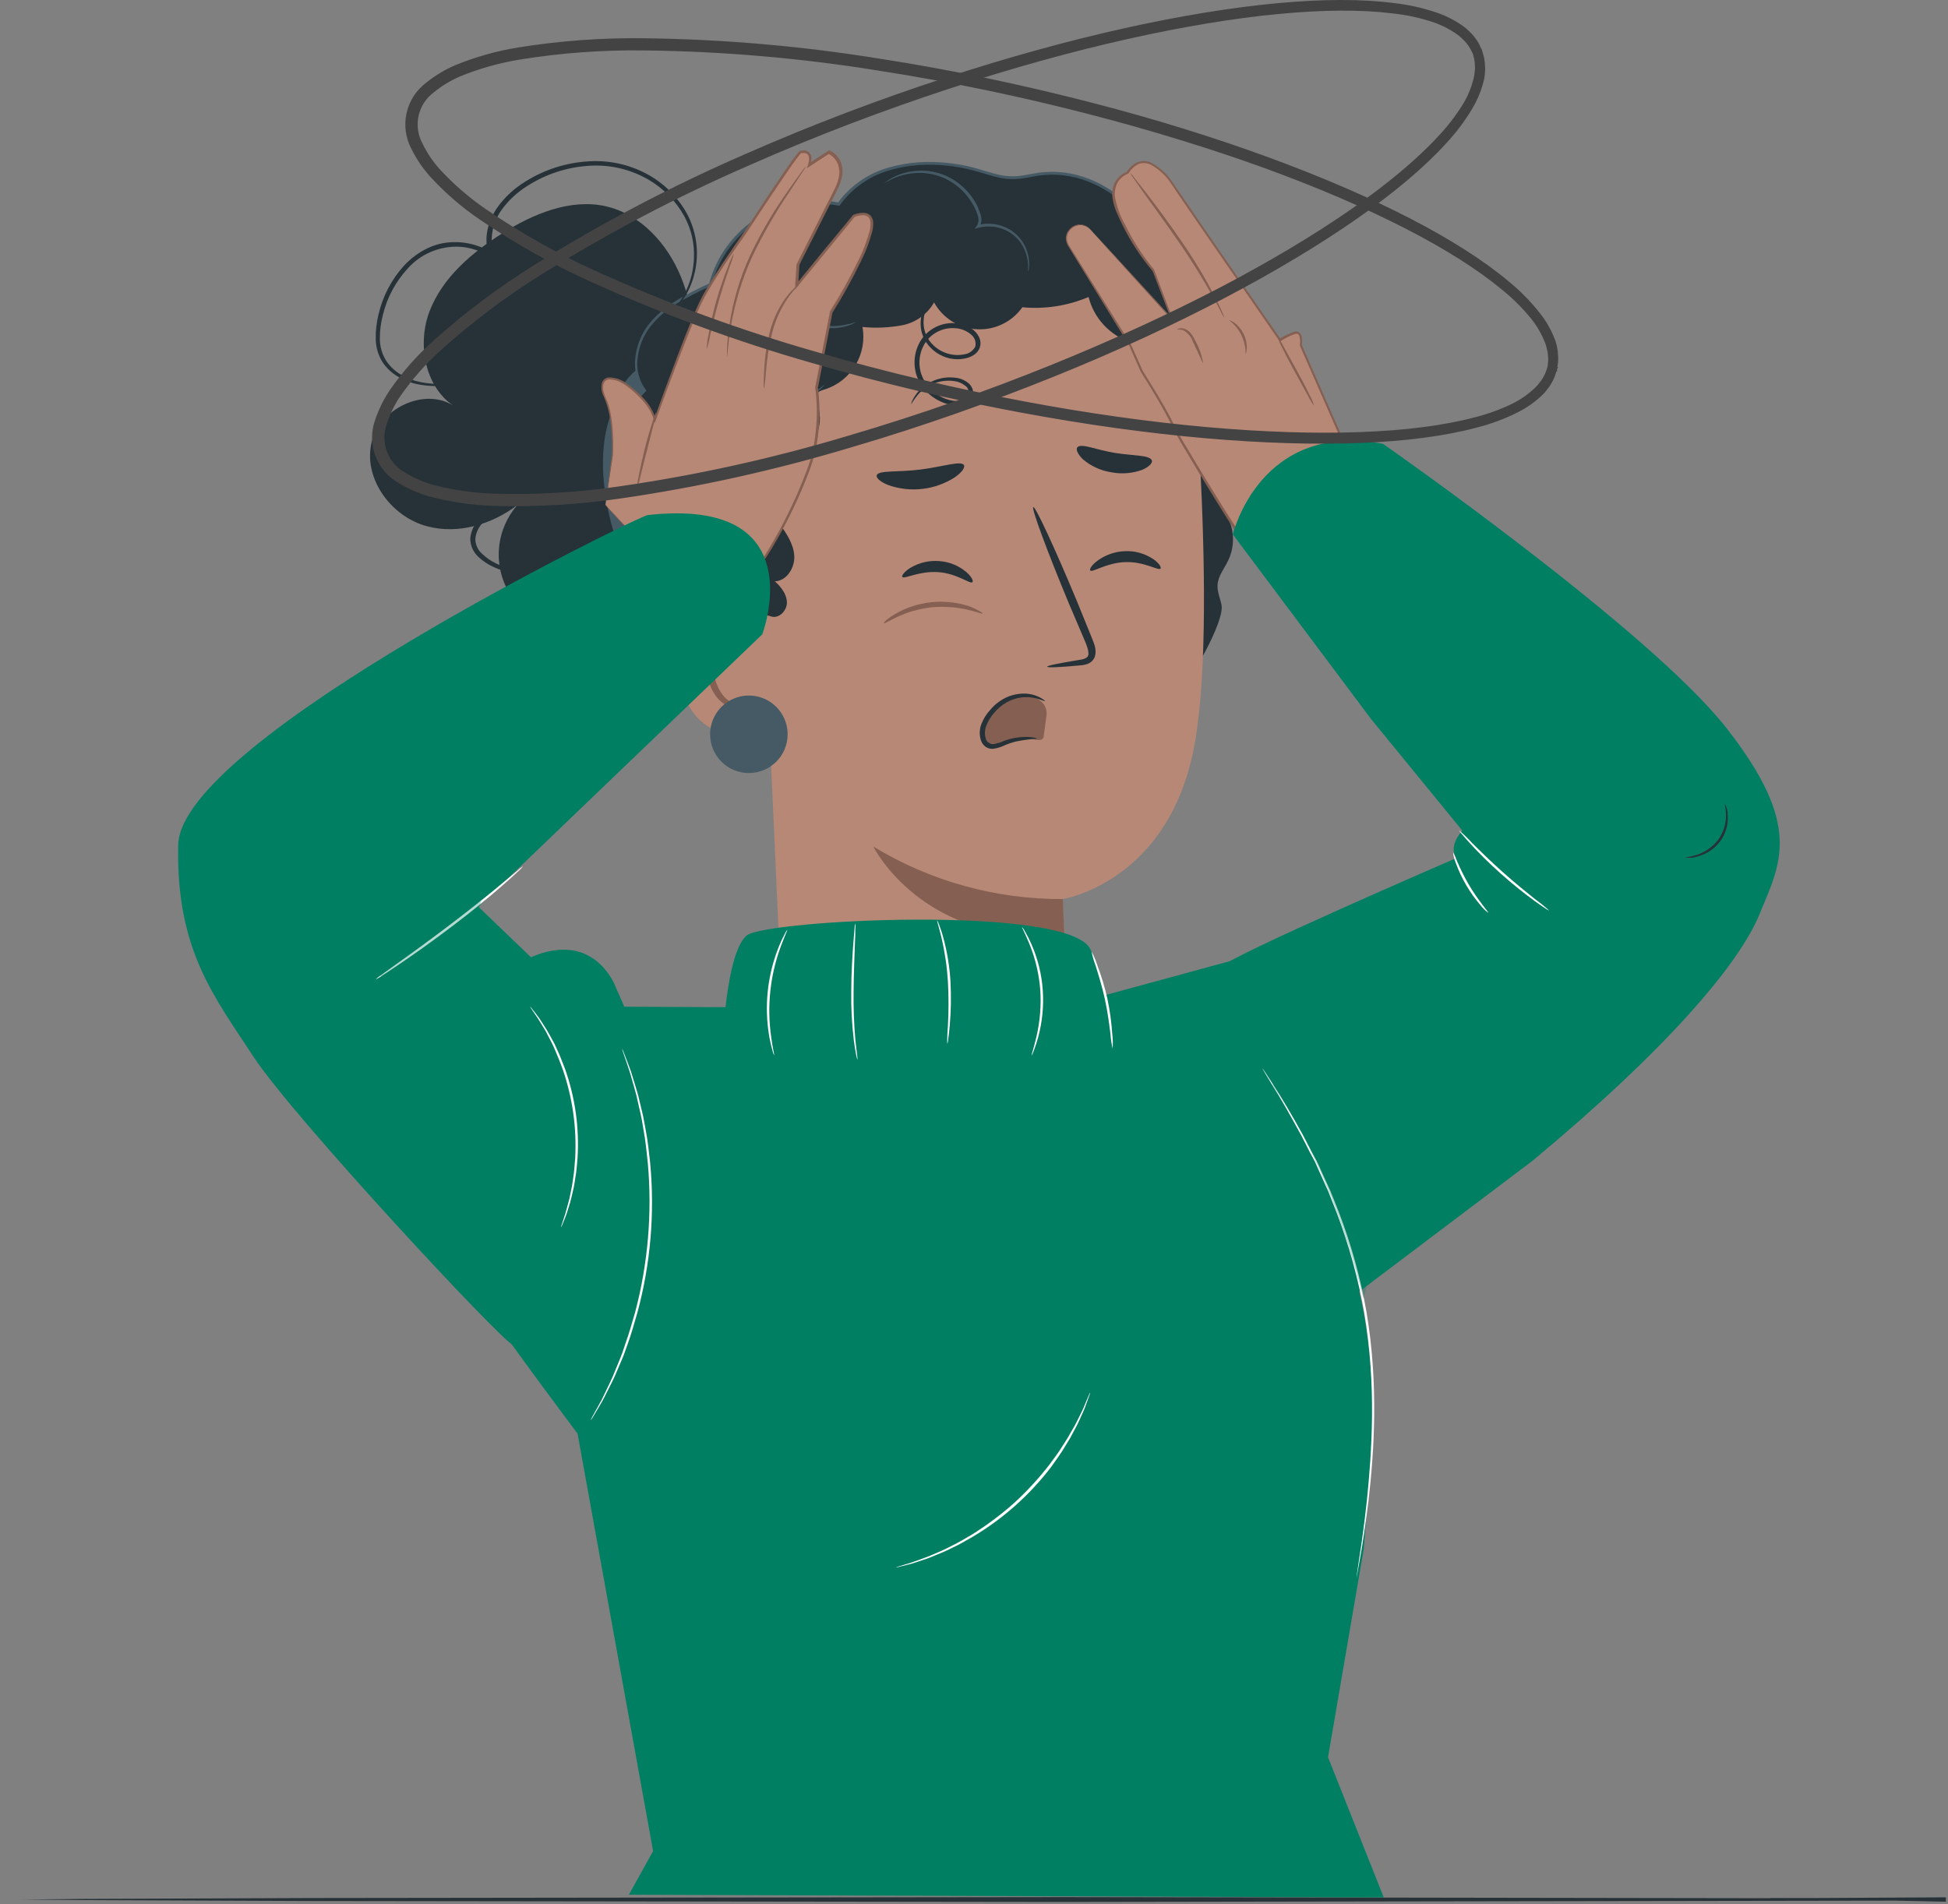
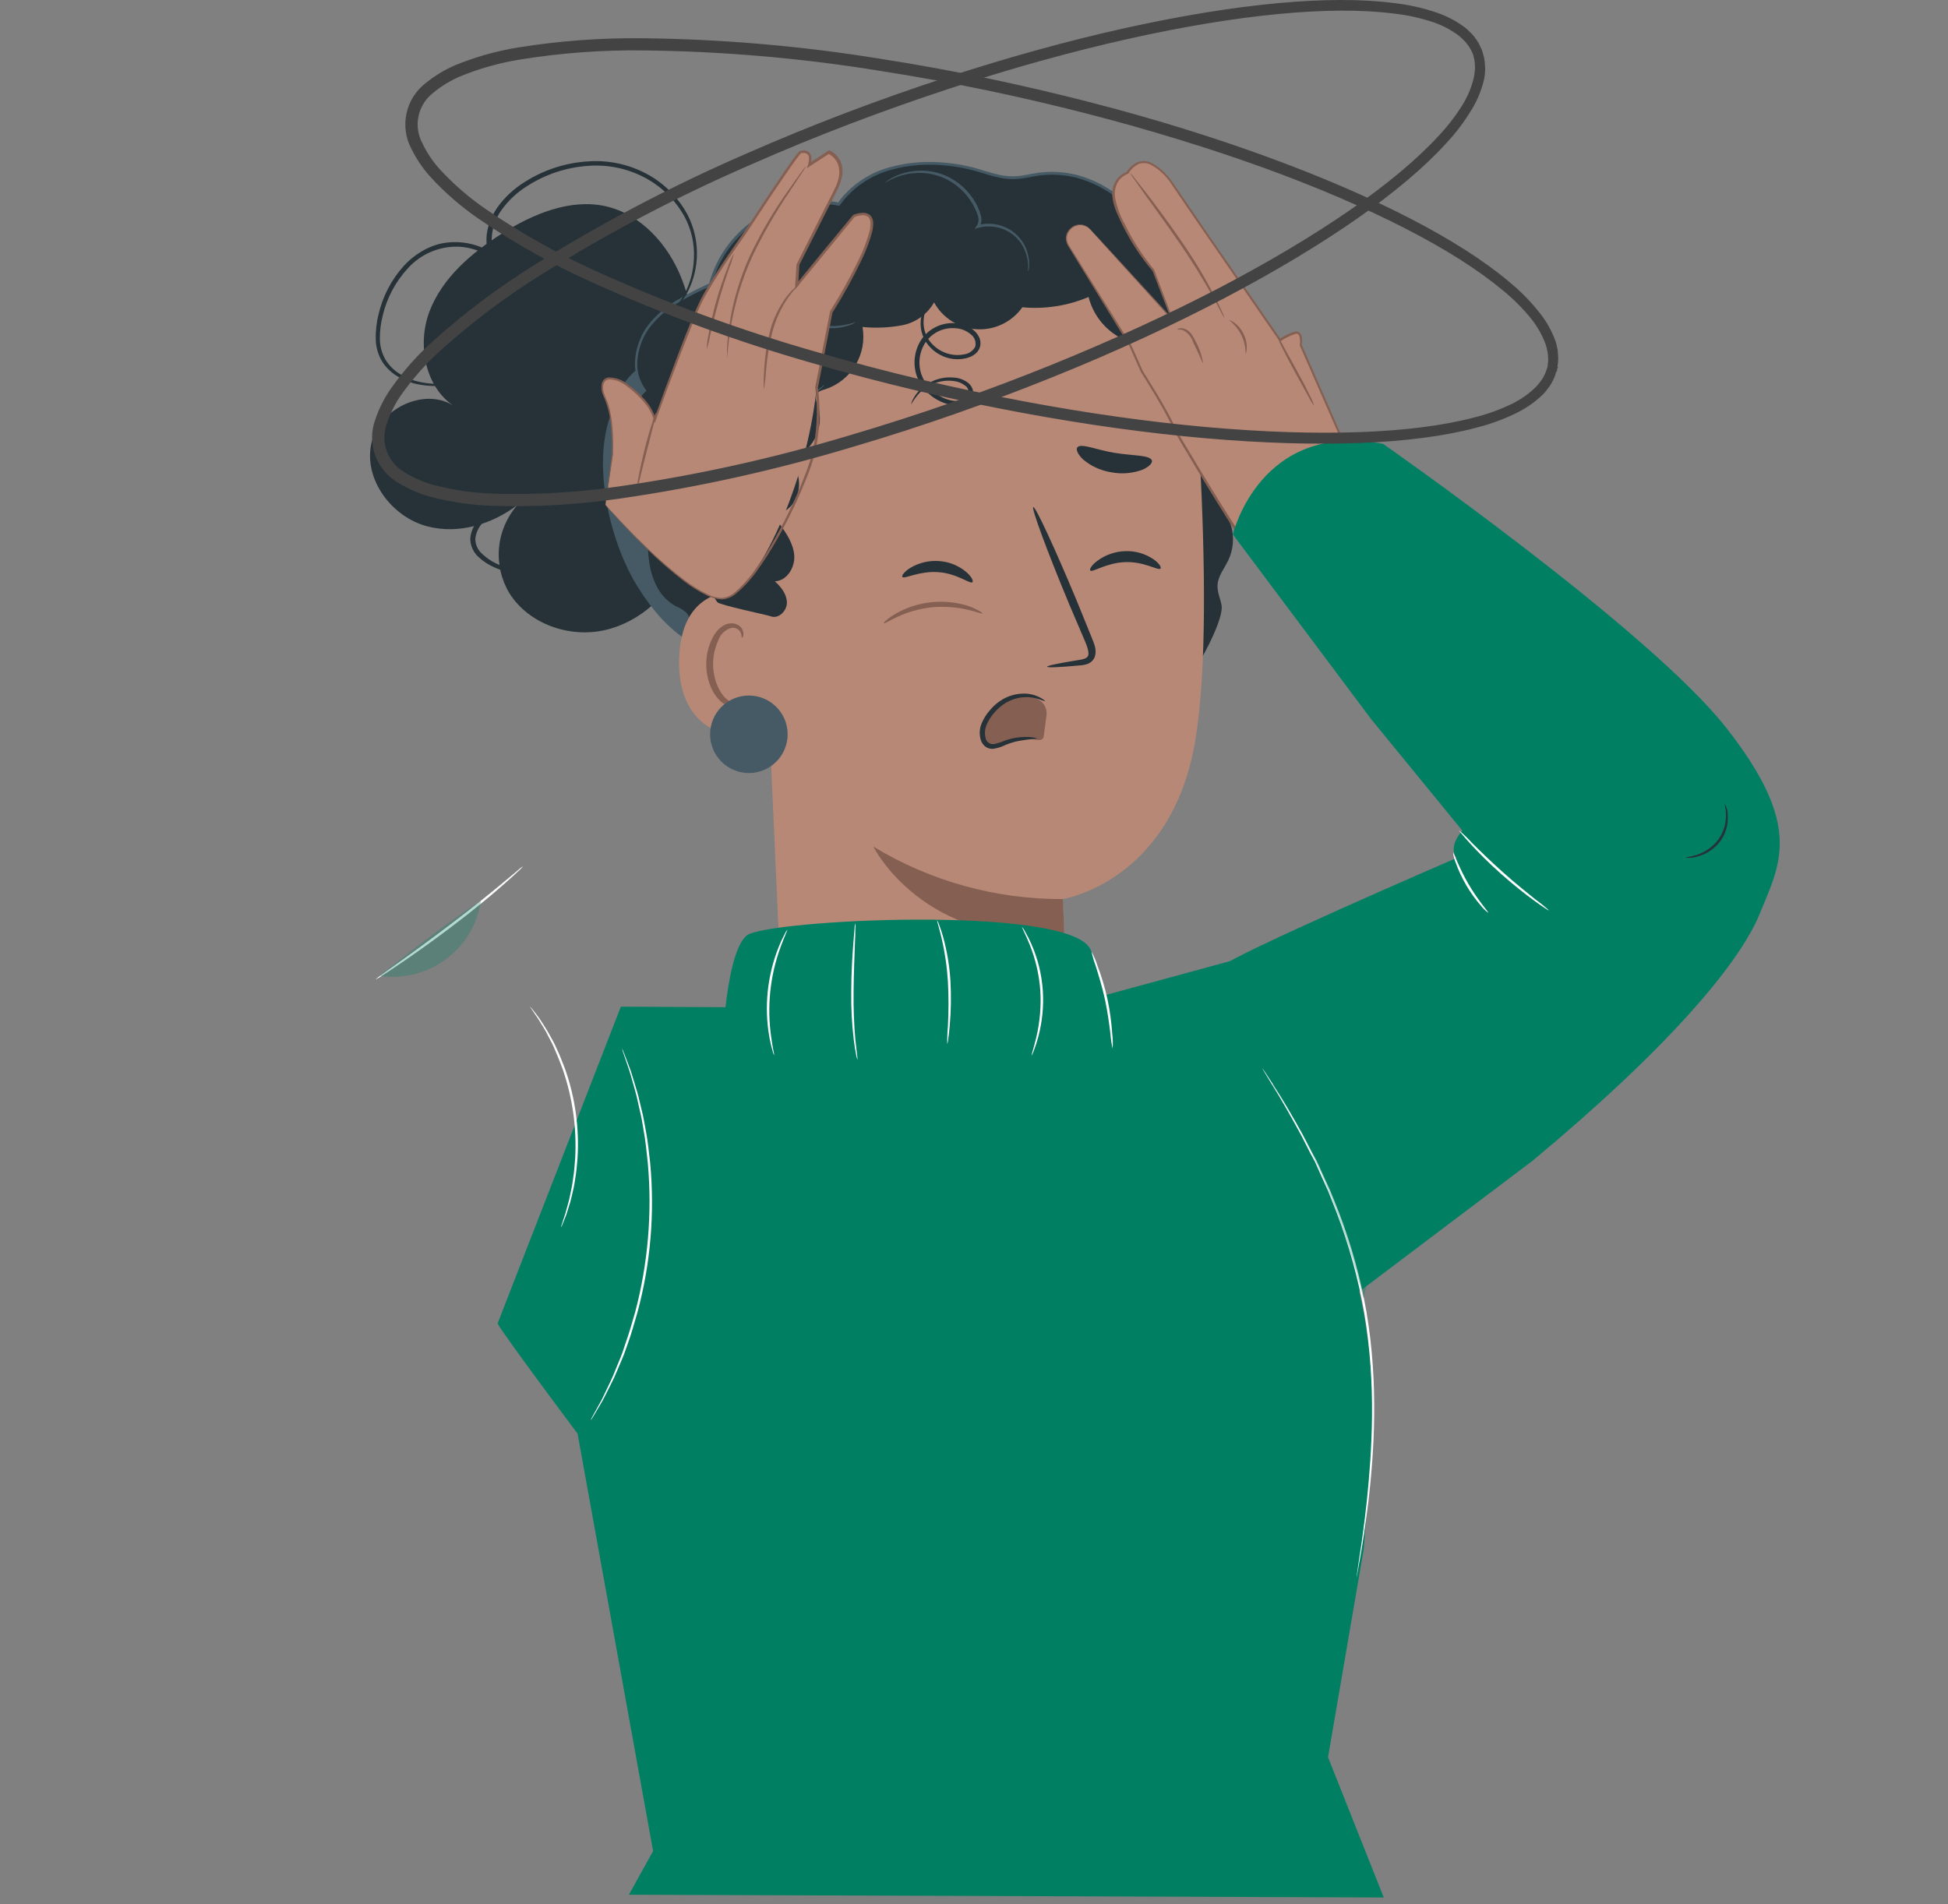
<svg xmlns="http://www.w3.org/2000/svg" width="402" height="393" viewBox="0 0 402 393" fill="none">
  <rect x="0" y="0" width="402" height="393" fill="#808080" stroke="none" />
-   <path d="M365.21 391.76H365.83H367.65H374.75L401.56 391.618V392.284L218.96 392.57L64.13 392.379L17.21 392.189L4.45 392.07H1.13H0H1.13H4.45L17.21 391.951L64.13 391.76L218.96 391.57L401.56 391.856V392.522L374.78 391.951H367.68H365.86L365.21 391.76Z" fill="#263238" />
  <path d="M140.57 57.27C137.8 50.38 132.24 44.2 124.99 42.57C117.74 40.94 109.99 44.14 103.64 48.17C97.29 52.2 91.33 57.29 88.64 64.25C86.08 70.98 87.64 79.64 93.48 83.68C87.4 79.89 78.09 84.47 76.61 91.63C75.08 99.03 80.85 106.7 88.15 108.63C94.53 110.33 101.45 108.27 106.75 104.26C104.598 106.726 103.279 109.808 102.983 113.068C102.686 116.327 103.427 119.597 105.1 122.41C109.1 128.8 117.48 131.72 124.81 130.06C132.14 128.4 138.2 122.71 141.26 115.85L143.91 79.15C143.78 71.75 143.34 64.16 140.57 57.27Z" fill="#263238" />
  <path d="M135.61 74.11C128.55 76.4 127.11 82.11 125.61 86.88C122.46 97.13 126 112.3 131.74 121.36C137.48 130.42 143.74 135.03 154.38 136.56C154.727 120.287 155.06 104.013 155.38 87.74L135.61 74.11Z" fill="#455A64" />
  <path d="M131.62 102.14C129.3 98.93 128.18 95.007 128.456 91.056C128.732 87.105 130.386 83.376 133.13 80.52C130.04 76.63 131.13 70.65 134.29 66.81C137.45 62.97 142.09 60.76 146.59 58.68C149.07 47.32 161.82 39.33 173.11 42.06C179 33.41 191.54 32.06 201.59 34.98C204.04 35.69 206.49 36.62 209.05 36.61C210.921 36.472 212.782 36.215 214.62 35.84C224.84 34.46 234.98 41.66 238.97 51.17C239.5 52.734 240.229 54.223 241.14 55.6C242.46 57.31 244.48 58.31 246.19 59.6C248.037 61.045 249.552 62.871 250.63 64.954C251.709 67.037 252.326 69.327 252.44 71.67C252.61 75.67 251.35 79.86 253.02 83.46C253.86 85.27 255.37 86.73 256.02 88.61C257.91 94.06 251.87 99.61 253.02 105.3C253.25 106.45 253.77 107.53 254.09 108.66C254.73 110.992 254.51 113.477 253.47 115.66C252.67 117.34 251.37 118.87 251.26 120.73C251.17 122.13 251.8 123.47 252.08 124.86C252.77 128.24 245.48 141.27 242.56 143.11L155.29 143.89C151.996 143.151 149.012 141.407 146.751 138.899C144.491 136.391 143.065 133.243 142.67 129.89C142.703 128.764 142.419 127.652 141.85 126.68C141.173 126.003 140.363 125.475 139.47 125.13C133.85 122.13 133.17 114.4 133.76 108.04C133.92 107.161 133.92 106.259 133.76 105.38C133.277 104.164 132.549 103.061 131.62 102.14Z" fill="#263238" />
  <path d="M156.63 102.26C156.37 86.82 166.06 69.07 181.4 61.52C191.07 56.76 198.62 56.73 203.7 56.13C210.843 55.448 218.024 56.954 224.29 60.45C229.1 61.58 246.72 77.72 247.64 95.24C248.64 114.69 249.13 138.49 246.64 152.97C241.7 182.1 219.3 185.57 219.3 185.57L221.38 233.99L178.38 269.27L161.62 213.27L156.63 102.26Z" fill="#B78876" />
  <path d="M219.33 185.57C205.546 185.643 192.012 181.894 180.23 174.74C180.23 174.74 190.42 195.41 219.64 193L219.33 185.57Z" fill="#856052" />
  <path d="M161.03 129.94C161.03 127.77 158.59 122.62 156.45 122.26C150.73 121.26 140.45 121.66 140.15 136.21C139.8 156.1 159.84 152.34 159.89 151.77C159.94 151.2 160.97 137.47 161.03 129.94Z" fill="#B78876" />
  <path d="M154.53 144.43C154.44 144.37 154.17 144.67 153.58 144.93C152.749 145.265 151.821 145.265 150.99 144.93C148.91 144.13 147.19 140.76 147.16 137.17C147.14 135.466 147.499 133.779 148.21 132.23C148.408 131.612 148.754 131.051 149.217 130.596C149.681 130.142 150.248 129.806 150.87 129.62C151.268 129.531 151.684 129.582 152.048 129.764C152.412 129.946 152.703 130.249 152.87 130.62C153.12 131.18 152.99 131.62 153.09 131.62C153.19 131.62 153.53 131.3 153.38 130.47C153.279 129.975 153.01 129.53 152.62 129.21C152.076 128.792 151.392 128.599 150.71 128.67C149.18 128.75 147.77 130.14 147.04 131.67C146.161 133.379 145.715 135.278 145.74 137.2C145.8 141.2 147.74 144.99 150.65 145.87C151.181 146.035 151.743 146.079 152.294 145.997C152.844 145.916 153.369 145.712 153.83 145.4C154.48 144.94 154.59 144.47 154.53 144.43Z" fill="#856052" />
  <path d="M251.91 92.29C251.27 85.06 248.4 78.21 244.91 71.85C242.5 67.45 239.72 63.15 235.91 59.85C232.632 57.22 229.016 55.041 225.16 53.37C215.16 48.65 204.08 44.64 193.32 47.06C187.55 48.36 182.32 51.43 177.32 54.51C173.366 56.733 169.676 59.397 166.32 62.45C163.529 65.298 161.122 68.498 159.16 71.97C154.35 80.14 150.95 89.29 150.3 98.75C149.65 108.21 142.48 116.59 148.03 124.29C148.46 124.88 158.35 126.93 159.03 127.2C160.64 127.84 162.41 126.1 162.39 124.37C162.37 122.64 161.19 121.15 159.91 119.99C162.37 119.9 164.06 117.16 163.91 114.71C163.76 112.26 162.3 110.08 160.84 108.1C160.627 107.858 160.479 107.565 160.41 107.25C160.31 106.41 161.26 105.89 161.99 105.46C165.53 103.37 165.93 97.54 162.7 94.98C163.852 94.646 164.926 94.086 165.859 93.331C166.791 92.576 167.563 91.642 168.13 90.585C168.696 89.528 169.045 88.368 169.157 87.173C169.269 85.979 169.141 84.774 168.78 83.63C168.586 83.298 168.461 82.93 168.411 82.549C168.362 82.168 168.388 81.781 168.49 81.41C168.82 80.75 169.64 80.54 170.35 80.33C172.955 79.466 175.161 77.693 176.564 75.334C177.967 72.976 178.473 70.191 177.99 67.49C180.747 67.763 183.529 67.638 186.25 67.12C187.608 66.848 188.892 66.288 190.015 65.477C191.138 64.666 192.074 63.624 192.76 62.42C193.643 64.016 194.917 65.361 196.462 66.33C198.007 67.299 199.772 67.86 201.593 67.96C203.414 68.059 205.231 67.695 206.873 66.901C208.515 66.107 209.928 64.909 210.98 63.42C215.639 63.855 220.332 63.127 224.64 61.3C225.189 63.46 226.271 65.448 227.788 67.082C229.304 68.715 231.206 69.942 233.32 70.65C234.14 70.92 235.08 71.17 235.48 71.94C235.681 72.455 235.743 73.014 235.66 73.56C235.52 76.33 237.41 77.56 238.94 79.84C240.47 82.12 243.14 85.62 245.81 84.84C245.52 89.57 248.05 93.02 252.04 95.57L251.91 92.29Z" fill="#263238" />
  <path d="M256.02 88.64C255.786 87.872 255.432 87.146 254.97 86.49C254.55 85.83 253.97 85.05 253.41 84.06C252.789 82.908 252.421 81.636 252.33 80.33C252.233 78.689 252.276 77.043 252.46 75.41C252.689 73.448 252.656 71.463 252.36 69.51C251.717 66.009 249.964 62.807 247.36 60.38C246.381 59.511 245.334 58.722 244.23 58.02C243.095 57.306 242.083 56.415 241.23 55.38C240.454 54.212 239.832 52.948 239.38 51.62C237.007 45.73 232.61 40.879 226.98 37.94C225.462 37.155 223.862 36.538 222.21 36.1C220.502 35.675 218.75 35.46 216.99 35.46C216.094 35.479 215.2 35.542 214.31 35.65C213.41 35.78 212.54 35.96 211.65 36.11C209.899 36.48 208.091 36.48 206.34 36.11C204.56 35.74 202.82 35.11 200.99 34.61C199.143 34.125 197.261 33.791 195.36 33.61C193.423 33.408 191.473 33.371 189.53 33.5C187.552 33.641 185.593 33.976 183.68 34.5C179.735 35.548 176.216 37.799 173.61 40.94L172.87 41.94L173.18 41.82C167.397 40.668 161.392 41.772 156.396 44.905C151.4 48.038 147.792 52.962 146.31 58.67L146.47 58.47C144.064 59.53 141.726 60.739 139.47 62.09C137.264 63.408 135.318 65.12 133.73 67.14C132.244 69.137 131.331 71.502 131.09 73.98C130.813 76.38 131.472 78.794 132.93 80.72V80.39C130.234 83.13 128.585 86.729 128.27 90.56C127.909 93.987 128.607 97.442 130.27 100.46C130.659 101.156 131.097 101.825 131.58 102.46C132.064 103.027 132.515 103.621 132.93 104.24C133.326 104.837 133.564 105.526 133.62 106.24C133.652 106.927 133.628 107.616 133.55 108.3C133.309 110.814 133.36 113.348 133.7 115.85C133.954 117.88 134.603 119.84 135.61 121.62C136.365 122.925 137.413 124.038 138.67 124.87C139.67 125.56 140.6 125.87 141.1 126.2C141.363 126.375 141.604 126.579 141.82 126.81C141.645 126.543 141.417 126.315 141.15 126.14C140.65 125.74 139.74 125.44 138.76 124.75C137.527 123.911 136.502 122.803 135.76 121.51C134.793 119.744 134.175 117.809 133.94 115.81C133.625 113.328 133.598 110.818 133.86 108.33C133.948 107.627 133.974 106.918 133.94 106.21C133.877 105.451 133.626 104.719 133.21 104.08C132.786 103.446 132.328 102.836 131.84 102.25C131.374 101.638 130.953 100.993 130.58 100.32C128.984 97.367 128.328 93.996 128.7 90.66C129.021 86.939 130.634 83.447 133.26 80.79L133.42 80.64L133.28 80.46C131.909 78.633 131.296 76.348 131.57 74.08C131.805 71.697 132.69 69.424 134.13 67.51C135.679 65.55 137.574 63.889 139.72 62.61C141.977 61.276 144.315 60.083 146.72 59.04L146.85 58.98V58.84C148.302 53.288 151.82 48.5 156.684 45.453C161.547 42.407 167.391 41.333 173.02 42.45L173.21 42.5L173.34 42.33L174.06 41.39C176.581 38.319 179.996 36.11 183.83 35.07C185.7 34.555 187.616 34.22 189.55 34.07C191.459 33.943 193.376 33.977 195.28 34.17C197.147 34.355 198.996 34.689 200.81 35.17C202.62 35.63 204.37 36.29 206.2 36.67C207.114 36.867 208.045 36.971 208.98 36.98C209.903 36.967 210.822 36.877 211.73 36.71C212.62 36.55 213.5 36.37 214.37 36.24C215.233 36.132 216.101 36.069 216.97 36.05C218.685 36.05 220.394 36.255 222.06 36.66C223.673 37.087 225.236 37.687 226.72 38.45C232.267 41.326 236.604 46.089 238.95 51.88C239.42 53.246 240.069 54.544 240.88 55.74C241.763 56.809 242.813 57.727 243.99 58.46C245.083 59.142 246.116 59.915 247.08 60.77C247.977 61.592 248.775 62.515 249.46 63.52C250.723 65.37 251.591 67.46 252.01 69.66C252.317 71.585 252.367 73.542 252.16 75.48C251.984 77.141 251.957 78.814 252.08 80.48C252.191 81.812 252.587 83.104 253.24 84.27C253.82 85.27 254.42 86.03 254.85 86.68C255.184 87.169 255.484 87.681 255.75 88.21C255.94 88.45 256.01 88.64 256.02 88.64Z" fill="#455A64" />
  <path d="M182.49 37.77C182.49 37.77 183.02 37.47 183.99 37C185.356 36.345 186.824 35.928 188.33 35.77C190.557 35.515 192.812 35.86 194.86 36.77C197.353 37.911 199.422 39.812 200.77 42.2C201.187 42.914 201.522 43.672 201.77 44.46C201.899 44.8 201.952 45.165 201.924 45.528C201.896 45.891 201.789 46.243 201.61 46.56L201.12 47.23L201.92 47.01C203.993 46.456 206.201 46.736 208.07 47.79C209.555 48.633 210.727 49.935 211.41 51.5C211.873 52.534 212.131 53.648 212.17 54.78C212.17 55.58 212.12 56.02 212.17 56.02C212.22 56.02 212.17 55.92 212.27 55.71C212.334 55.404 212.371 55.093 212.38 54.78C212.419 53.606 212.211 52.438 211.77 51.35C211.095 49.675 209.886 48.269 208.33 47.35C207.351 46.777 206.269 46.402 205.145 46.248C204.021 46.093 202.877 46.162 201.78 46.45L202.09 46.9C202.327 46.516 202.474 46.084 202.521 45.636C202.567 45.187 202.512 44.734 202.36 44.31C202.12 43.474 201.785 42.669 201.36 41.91C199.958 39.406 197.783 37.424 195.16 36.26C193.017 35.335 190.661 35.017 188.35 35.34C186.805 35.542 185.312 36.034 183.95 36.79C183.579 36.987 183.224 37.215 182.89 37.47C182.59 37.65 182.48 37.75 182.49 37.77Z" fill="#455A64" />
  <path d="M150.03 60.35C150.221 60.621 150.454 60.861 150.72 61.06C151.406 61.671 152.157 62.204 152.96 62.65C154.187 63.346 155.553 63.763 156.96 63.87C158.751 64.031 160.537 63.51 161.96 62.41L161.52 62.34L162.1 63.16C162.31 63.43 162.54 63.69 162.77 63.95C164.13 65.388 165.828 66.464 167.71 67.08C169.234 67.597 170.844 67.815 172.45 67.72C173.525 67.645 174.583 67.412 175.59 67.03C175.948 66.895 176.285 66.71 176.59 66.48C175.23 66.927 173.819 67.2 172.39 67.29C170.845 67.327 169.306 67.08 167.85 66.56C166.072 65.95 164.467 64.921 163.17 63.56C162.95 63.31 162.73 63.07 162.53 62.82L161.98 62.05L161.79 61.77L161.54 61.97C160.25 62.977 158.633 63.472 157 63.36C155.67 63.282 154.372 62.925 153.19 62.31C151.12 61.25 150.1 60.26 150.03 60.35Z" fill="#455A64" />
  <path d="M139.37 78.71C139.37 78.71 139.37 78.84 139.37 79.08C139.463 79.433 139.608 79.77 139.8 80.08C140.559 81.169 141.696 81.935 142.99 82.23C144.902 82.591 146.878 82.394 148.68 81.66C149.75 81.311 150.801 80.907 151.83 80.45C153.016 79.97 153.996 79.088 154.6 77.96L154.72 77.65L154.25 77.78C156.014 79.267 157.993 80.477 160.12 81.37C161.915 82.092 163.877 82.29 165.78 81.94C167.043 81.739 168.233 81.211 169.23 80.41C169.496 80.19 169.74 79.946 169.96 79.68C170.1 79.49 170.17 79.39 170.15 79.37C170.13 79.35 169.8 79.72 169.09 80.22C168.085 80.921 166.925 81.371 165.71 81.53C163.904 81.779 162.065 81.53 160.39 80.81C158.329 79.908 156.409 78.712 154.69 77.26L154.38 77.01L154.22 77.4C154.22 77.49 154.16 77.58 154.12 77.67C153.568 78.664 152.693 79.44 151.64 79.87C150.64 80.35 149.56 80.73 148.57 81.09C146.864 81.813 144.992 82.049 143.16 81.77C141.94 81.528 140.845 80.862 140.07 79.89C139.803 79.518 139.569 79.123 139.37 78.71V78.71Z" fill="#455A64" />
  <path d="M239.49 117.36C239.05 117.86 236.19 115.89 232.24 116.02C228.29 116.15 225.44 118.23 225 117.76C224.78 117.55 225.22 116.67 226.45 115.76C228.126 114.516 230.144 113.818 232.23 113.76C234.287 113.683 236.316 114.265 238.02 115.42C239.27 116.29 239.71 117.14 239.49 117.36Z" fill="#263238" />
  <path d="M200.67 120.17C200.18 120.61 197.55 118.36 193.6 118.09C189.65 117.82 186.6 119.59 186.22 119.09C186.02 118.86 186.54 118.03 187.88 117.2C189.668 116.133 191.744 115.647 193.82 115.81C195.876 115.951 197.834 116.743 199.41 118.07C200.56 119.07 200.91 119.94 200.67 120.17Z" fill="#263238" />
  <path d="M216.1 137.61C216.1 137.39 218.52 136.89 222.49 136.25C223.49 136.11 224.49 135.88 224.6 135.18C224.71 134.48 224.36 133.37 223.83 132.18L220.59 124.58C216.09 113.76 212.79 104.84 213.23 104.66C213.67 104.48 217.67 113.12 222.18 123.94C223.26 126.61 224.3 129.15 225.29 131.59C225.71 132.73 226.41 134.01 225.94 135.54C225.805 135.9 225.59 136.225 225.311 136.49C225.032 136.755 224.697 136.954 224.33 137.07C223.776 137.243 223.2 137.34 222.62 137.36C218.61 137.74 216.12 137.84 216.1 137.61Z" fill="#263238" />
  <path d="M209.97 143.52C208.49 143.79 205.13 145.8 204.26 147.42C203.39 149.04 202.26 151.58 203.1 153.05C203.83 154.31 209.17 152.75 211.42 152.38C212.42 152.21 215.01 153.44 215.36 152.14L215.98 147.52C216.07 145.36 214.65 144.41 213.18 143.81C212.16 143.408 211.046 143.307 209.97 143.52V143.52Z" fill="#856052" />
-   <path d="M180.92 98.1C181.3 97.02 185.26 97.51 189.92 96.92C194.58 96.33 198.31 95.03 198.92 95.99C199.2 96.45 198.55 97.47 197.04 98.52C195.028 99.814 192.747 100.631 190.371 100.91C187.995 101.189 185.587 100.922 183.33 100.13C181.62 99.46 180.78 98.62 180.92 98.1Z" fill="#263238" />
  <path d="M222.39 92.26C223.32 91.49 226.3 92.88 230.06 93.48C233.82 94.08 237.06 93.91 237.68 94.95C237.93 95.45 237.3 96.27 235.78 96.95C233.716 97.716 231.481 97.899 229.32 97.48C227.156 97.142 225.127 96.211 223.46 94.79C222.27 93.62 221.97 92.64 222.39 92.26Z" fill="#263238" />
  <path d="M214.01 152.46C212.543 152.565 211.083 152.763 209.64 153.05C208.932 153.228 208.237 153.455 207.56 153.73C206.745 154.149 205.867 154.429 204.96 154.56C204.369 154.611 203.781 154.44 203.31 154.08C202.85 153.705 202.521 153.194 202.37 152.62C202.062 151.514 202.139 150.336 202.59 149.28C203.006 148.278 203.591 147.354 204.32 146.55C204.964 145.769 205.726 145.094 206.58 144.55C208.02 143.625 209.699 143.142 211.41 143.16C212.547 143.172 213.665 143.457 214.67 143.99C215.37 144.36 215.67 144.68 215.67 144.73C215.67 144.78 215.24 144.6 214.53 144.36C213.541 144.004 212.49 143.847 211.44 143.9C209.897 143.977 208.406 144.479 207.13 145.35C206.381 145.859 205.707 146.472 205.13 147.17C204.493 147.9 203.976 148.727 203.6 149.62C203.238 150.462 203.161 151.4 203.38 152.29C203.441 152.658 203.634 152.991 203.923 153.227C204.212 153.463 204.577 153.585 204.95 153.57C205.756 153.461 206.542 153.232 207.28 152.89C208.012 152.628 208.765 152.427 209.53 152.29C212.29 151.82 214.04 152.35 214.01 152.46Z" fill="#263238" />
  <path d="M154.54 159.56C158.958 159.56 162.54 155.978 162.54 151.56C162.54 147.142 158.958 143.56 154.54 143.56C150.122 143.56 146.54 147.142 146.54 151.56C146.54 155.978 150.122 159.56 154.54 159.56Z" fill="#455A64" />
  <path d="M188.04 83.44C188.04 83.44 188.04 83.17 188.27 82.69C188.589 82.011 189.003 81.381 189.5 80.82C190.305 79.935 191.277 79.218 192.36 78.71C193.817 78.03 195.433 77.767 197.03 77.95C197.992 78.031 198.913 78.377 199.69 78.95C200.146 79.282 200.494 79.741 200.69 80.27C200.788 80.559 200.827 80.864 200.804 81.168C200.782 81.472 200.699 81.769 200.56 82.04C200.261 82.566 199.823 82.999 199.293 83.292C198.764 83.585 198.164 83.726 197.56 83.7C196.386 83.675 195.231 83.402 194.17 82.9C193.019 82.392 191.983 81.656 191.123 80.736C190.264 79.817 189.6 78.733 189.17 77.55C188.74 76.262 188.62 74.891 188.82 73.547C189.02 72.204 189.534 70.927 190.32 69.82C191.139 68.726 192.229 67.865 193.484 67.323C194.738 66.781 196.112 66.576 197.47 66.73C198.787 66.841 200.035 67.37 201.03 68.24C201.524 68.68 201.911 69.227 202.16 69.84C202.403 70.485 202.403 71.195 202.16 71.84C201.904 72.453 201.459 72.968 200.89 73.31C200.383 73.626 199.825 73.849 199.24 73.97C198.157 74.211 197.034 74.211 195.95 73.97C194.018 73.521 192.321 72.37 191.19 70.74C190.28 69.391 189.864 67.77 190.01 66.15C190.104 64.949 190.474 63.785 191.09 62.75C191.477 62.102 191.971 61.524 192.55 61.04C192.95 60.73 193.19 60.6 193.21 60.63C192.528 61.326 191.937 62.106 191.45 62.95C190.932 63.951 190.642 65.054 190.6 66.18C190.515 67.655 190.934 69.115 191.79 70.32C192.848 71.757 194.395 72.757 196.14 73.13C197.092 73.335 198.078 73.335 199.03 73.13C199.5 73.062 199.948 72.883 200.335 72.609C200.723 72.334 201.04 71.971 201.26 71.55C201.373 71.078 201.345 70.583 201.177 70.128C201.01 69.672 200.712 69.276 200.32 68.99C199.471 68.28 198.423 67.85 197.32 67.76C196.143 67.634 194.953 67.817 193.867 68.29C192.782 68.763 191.839 69.511 191.13 70.46C190.445 71.433 189.997 72.554 189.824 73.731C189.65 74.909 189.755 76.111 190.13 77.24C190.504 78.294 191.085 79.263 191.839 80.089C192.593 80.915 193.504 81.582 194.52 82.05C195.456 82.508 196.478 82.764 197.52 82.8C197.959 82.832 198.398 82.742 198.79 82.541C199.181 82.34 199.51 82.035 199.74 81.66C199.909 81.303 199.943 80.897 199.837 80.517C199.73 80.136 199.49 79.807 199.16 79.59C198.511 79.077 197.732 78.755 196.91 78.66C195.443 78.447 193.945 78.641 192.58 79.22C191.537 79.662 190.584 80.292 189.77 81.08C189.115 81.806 188.536 82.597 188.04 83.44V83.44Z" fill="#263238" />
  <path d="M96.53 78.94C96.109 79.066 95.677 79.149 95.24 79.19C94.39 79.32 93.13 79.51 91.48 79.62C89.468 79.781 87.443 79.623 85.48 79.15C84.238 78.825 83.051 78.316 81.96 77.64C80.716 76.886 79.66 75.861 78.87 74.64C78.035 73.248 77.577 71.663 77.54 70.04C77.501 68.312 77.692 66.587 78.11 64.91C78.972 61.168 80.776 57.709 83.35 54.86C84.763 53.322 86.461 52.072 88.35 51.18C89.344 50.718 90.392 50.382 91.47 50.18C92.569 49.99 93.687 49.929 94.8 50C97.11 50.137 99.35 50.845 101.32 52.06C102.323 52.704 103.226 53.493 104 54.4C104.771 55.349 105.376 56.42 105.79 57.57L106.23 58.79L105.07 58.2C103.683 57.453 102.54 56.321 101.78 54.94C100.977 53.539 100.508 51.972 100.41 50.36C100.315 49.009 100.475 47.652 100.88 46.36C101.294 45.102 101.886 43.909 102.64 42.82C104.132 40.74 106.018 38.974 108.19 37.62C112.236 35.018 116.895 33.525 121.7 33.29C126.061 33.043 130.398 34.087 134.17 36.29C137.447 38.217 140.126 41.013 141.91 44.37C143.158 46.809 143.814 49.508 143.824 52.248C143.835 54.988 143.199 57.691 141.97 60.14C141.303 61.454 140.444 62.66 139.42 63.72C139.153 63.995 138.869 64.252 138.57 64.49C138.37 64.66 138.27 64.74 138.26 64.72C138.568 64.319 138.902 63.938 139.26 63.58C140.208 62.488 140.999 61.27 141.61 59.96C142.575 57.892 143.115 55.651 143.2 53.37C143.355 50.361 142.684 47.366 141.26 44.71C139.498 41.511 136.894 38.855 133.73 37.03C130.091 34.938 125.92 33.958 121.73 34.21C117.102 34.463 112.621 35.922 108.73 38.44C106.676 39.727 104.893 41.401 103.48 43.37C102.043 45.369 101.336 47.802 101.48 50.26C101.518 51.678 101.921 53.063 102.65 54.28C103.378 55.497 104.408 56.506 105.64 57.21L104.92 57.84C104.547 56.809 104.006 55.846 103.32 54.99C102.616 54.164 101.794 53.446 100.88 52.86C99.07 51.731 97.009 51.068 94.88 50.93C92.861 50.828 90.845 51.182 88.981 51.964C87.116 52.746 85.452 53.938 84.11 55.45C81.617 58.166 79.858 61.474 79 65.06C78.582 66.659 78.377 68.307 78.39 69.96C78.403 71.46 78.803 72.93 79.55 74.23C80.268 75.391 81.239 76.376 82.39 77.11C83.419 77.776 84.541 78.285 85.72 78.62C87.632 79.115 89.607 79.321 91.58 79.23C93.21 79.23 94.47 79.06 95.33 78.99C95.728 78.934 96.129 78.918 96.53 78.94Z" fill="#263238" />
  <path d="M113.94 117.44C113.504 117.74 113.01 117.945 112.49 118.04C111.104 118.423 109.667 118.591 108.23 118.54C106.081 118.484 103.965 117.995 102.01 117.1C100.824 116.585 99.732 115.875 98.78 115C98.228 114.511 97.788 113.908 97.489 113.233C97.191 112.559 97.041 111.828 97.05 111.09C97.197 109.647 97.811 108.291 98.8 107.23C99.64 106.28 100.579 105.422 101.6 104.67C103.289 103.378 105.142 102.316 107.11 101.51C108.429 100.964 109.799 100.552 111.2 100.28C111.706 100.134 112.237 100.09 112.76 100.15C112.76 100.33 110.6 100.69 107.41 102.15C105.549 103.026 103.797 104.117 102.19 105.4C101.235 106.155 100.361 107.006 99.58 107.94C98.748 108.836 98.225 109.975 98.09 111.19C98.086 111.782 98.21 112.369 98.454 112.909C98.697 113.449 99.054 113.93 99.5 114.32C100.362 115.137 101.347 115.812 102.42 116.32C104.254 117.209 106.238 117.745 108.27 117.9C111.78 118.07 113.9 117.24 113.94 117.44Z" fill="#263238" />
  <path d="M202.78 126.61C202.71 126.76 201.59 126.3 199.73 125.86C198.643 125.613 197.54 125.44 196.43 125.34C195.072 125.226 193.708 125.226 192.35 125.34C190.997 125.494 189.66 125.758 188.35 126.13C187.279 126.444 186.232 126.839 185.22 127.31C183.49 128.11 182.49 128.79 182.39 128.65C182.29 128.51 183.17 127.65 184.88 126.65C185.891 126.068 186.956 125.586 188.06 125.21C190.782 124.286 193.678 123.992 196.53 124.35C197.685 124.493 198.824 124.747 199.93 125.11C201.78 125.8 202.78 126.5 202.78 126.61Z" fill="#856052" />
  <path d="M285.56 391.65L274.06 362.7L281.43 319.7L283.43 294.29C283.06 277.9 281.67 265.24 274.9 250.29L253.9 198.36L228.22 205.36C227.54 202.06 226.448 198.858 224.97 195.83C220.17 186.71 158.12 189.83 154.11 193.08C151.56 195.17 150.3 202.69 149.72 207.89L128.13 207.78L102.69 273.16C103.5 274.96 119.19 295.91 119.19 295.91L134.78 382.08L129.78 391.08L285.56 391.65Z" fill="#007F62" />
  <path d="M159.78 217.86C159.614 217.545 159.493 217.209 159.42 216.86C159.151 215.94 158.934 215.005 158.77 214.06C157.668 207.78 158.344 201.317 160.72 195.4C161.074 194.511 161.478 193.643 161.93 192.8C162.07 192.476 162.255 192.173 162.48 191.9C162.56 191.9 161.88 193.28 161.06 195.54C158.91 201.441 158.25 207.782 159.14 214C159.45 216.39 159.84 217.84 159.78 217.86Z" fill="white" />
  <path d="M176.95 218.73C176.812 218.383 176.718 218.02 176.67 217.65C176.52 216.95 176.35 215.92 176.19 214.65C175.795 211.332 175.621 207.991 175.67 204.65C175.67 200.74 175.92 197.21 176.1 194.65L176.35 191.65C176.357 191.278 176.41 190.908 176.51 190.55C176.552 190.919 176.552 191.291 176.51 191.66C176.51 192.38 176.51 193.41 176.43 194.66C176.35 197.22 176.18 200.75 176.15 204.66C176.105 207.997 176.229 211.335 176.52 214.66C176.78 217.15 177.03 218.71 176.95 218.73Z" fill="white" />
  <path d="M195.48 215.51C195.461 214.248 195.507 212.987 195.62 211.73C195.782 208.699 195.782 205.661 195.62 202.63C195.436 199.599 194.998 196.588 194.31 193.63C193.78 191.37 193.31 190 193.4 189.97C193.576 190.261 193.713 190.574 193.81 190.9C194.142 191.764 194.429 192.646 194.67 193.54C195.468 196.481 195.961 199.497 196.14 202.54C196.308 205.59 196.257 208.647 195.99 211.69C195.89 212.86 195.78 213.8 195.68 214.45C195.668 214.811 195.6 215.169 195.48 215.51Z" fill="white" />
  <path d="M212.89 217.86C212.8 217.86 213.32 216.38 213.89 213.97C214.619 210.832 214.886 207.605 214.68 204.39C214.439 201.182 213.71 198.029 212.52 195.04C211.59 192.74 210.84 191.4 210.93 191.35C211.163 191.628 211.361 191.934 211.52 192.26C212.019 193.113 212.466 193.994 212.86 194.9C214.176 197.895 214.964 201.096 215.19 204.36C215.418 207.623 215.101 210.901 214.25 214.06C214.003 215.014 213.699 215.952 213.34 216.87C213.23 217.217 213.079 217.549 212.89 217.86Z" fill="white" />
  <path d="M229.61 216.43C229.379 215.444 229.229 214.441 229.16 213.43C228.93 211.59 228.62 209.04 228.02 206.28C227.42 203.52 226.64 201.07 226.08 199.28C225.728 198.337 225.45 197.367 225.25 196.38C225.724 197.27 226.119 198.201 226.43 199.16C227.297 201.44 227.999 203.779 228.53 206.16C229.032 208.547 229.366 210.966 229.53 213.4C229.653 214.405 229.68 215.42 229.61 216.43V216.43Z" fill="white" />
-   <path d="M124.94 104.2L126.42 93.94C126.42 93.94 126.8 86.23 124.94 82.38C123.08 78.53 125.39 76.47 130.01 80.06C134.63 83.65 135.15 86.74 135.15 86.74C135.15 86.74 142.09 67.47 144.66 62.34C147.23 57.21 153.91 47.94 153.91 47.94C153.91 47.94 164.44 31.76 165.21 31.5C165.98 31.24 167.78 31.24 167.01 34.07L171.12 31.39C171.12 31.39 175.74 33.3 172.4 39.46C169.06 45.62 164.7 54.62 164.7 54.62L164.44 58.99L176.26 44.6C176.26 44.6 181.39 42.29 179.6 48.45C177.81 54.61 171.6 64.38 171.6 64.38L168.52 80.05C169.11 84.417 168.937 88.853 168.01 93.16C166.46 100.35 156.21 121.44 149.91 123.48C143.61 125.52 124.94 104.2 124.94 104.2Z" fill="#B78876" />
+   <path d="M124.94 104.2L126.42 93.94C126.42 93.94 126.8 86.23 124.94 82.38C123.08 78.53 125.39 76.47 130.01 80.06C134.63 83.65 135.15 86.74 135.15 86.74C135.15 86.74 142.09 67.47 144.66 62.34C147.23 57.21 153.91 47.94 153.91 47.94C153.91 47.94 164.44 31.76 165.21 31.5C165.98 31.24 167.78 31.24 167.01 34.07L171.12 31.39C171.12 31.39 175.74 33.3 172.4 39.46C169.06 45.62 164.7 54.62 164.7 54.62L164.44 58.99L176.26 44.6C176.26 44.6 181.39 42.29 179.6 48.45C177.81 54.61 171.6 64.38 171.6 64.38L168.52 80.05C166.46 100.35 156.21 121.44 149.91 123.48C143.61 125.52 124.94 104.2 124.94 104.2Z" fill="#B78876" />
  <path d="M124.94 104.2L125.21 104.48L125.98 105.31C126.66 106.04 127.68 107.12 128.98 108.51C130.28 109.9 131.98 111.59 133.98 113.51C136.287 115.712 138.714 117.785 141.25 119.72C142.737 120.86 144.335 121.848 146.02 122.67C146.91 123.109 147.879 123.364 148.87 123.42C149.891 123.36 150.861 122.955 151.62 122.27C153.314 120.809 154.804 119.127 156.05 117.27C157.432 115.318 158.71 113.296 159.88 111.21C162.466 106.66 164.687 101.912 166.52 97.01C167.011 95.705 167.415 94.369 167.73 93.01C168.02 91.616 168.234 90.207 168.37 88.79C168.668 85.865 168.621 82.914 168.23 80V79.92C169.23 74.92 170.23 69.67 171.3 64.24C173.499 60.748 175.503 57.135 177.3 53.42C178.221 51.533 178.954 49.56 179.49 47.53C179.605 47.029 179.652 46.514 179.63 46C179.638 45.766 179.597 45.533 179.509 45.316C179.421 45.099 179.289 44.903 179.12 44.74C178.729 44.471 178.249 44.363 177.78 44.44C177.266 44.491 176.763 44.622 176.29 44.83L176.39 44.75L164.57 59.14L164.06 59.76L164.11 58.96C164.11 58.61 164.11 58.24 164.17 57.86C164.24 56.77 164.3 55.68 164.37 54.59L170.37 42.69L171.86 39.77C172.11 39.28 172.33 38.77 172.56 38.33C172.765 37.846 172.925 37.343 173.04 36.83C173.302 35.839 173.253 34.792 172.9 33.83C172.512 32.904 171.802 32.151 170.9 31.71H171.14L167.03 34.38L166.48 34.74L166.78 33.94C166.98 33.21 167.1 32.32 166.65 31.85C166.522 31.743 166.373 31.664 166.213 31.62C166.053 31.575 165.885 31.565 165.72 31.59H165.46H165.33C165.199 31.723 165.076 31.863 164.96 32.01C163.96 33.27 163.07 34.6 162.16 35.9C160.36 38.52 158.63 41.12 156.93 43.69C156.09 44.97 155.25 46.24 154.43 47.5C153.61 48.76 152.7 49.96 151.86 51.18C150.18 53.61 148.57 56.02 147.09 58.43C146.35 59.63 145.64 60.84 145.02 62.06C144.4 63.28 143.78 64.69 143.28 65.94C142.28 68.42 141.28 70.87 140.37 73.26C138.53 78.03 136.86 82.55 135.32 86.77L135.12 87.33L134.97 86.74C134.514 85.251 133.728 83.883 132.67 82.74C131.692 81.62 130.592 80.614 129.39 79.74C128.351 78.844 127.032 78.338 125.66 78.31C125.358 78.348 125.076 78.485 124.86 78.7C124.664 78.927 124.536 79.204 124.49 79.5C124.404 80.115 124.476 80.741 124.7 81.32C124.89 81.9 125.17 82.46 125.39 83.04C125.592 83.603 125.759 84.177 125.89 84.76C126.12 85.856 126.284 86.965 126.38 88.08C126.549 90.005 126.592 91.939 126.51 93.87C126.01 97.21 125.63 99.77 125.36 101.51L125.06 103.51C124.99 103.95 124.94 104.18 124.94 104.18C124.94 104.18 124.94 103.96 125.01 103.52C125.08 103.08 125.15 102.42 125.27 101.52L126.27 93.83C126.334 91.912 126.274 89.991 126.09 88.08C125.936 85.761 125.356 83.49 124.38 81.38C124.13 80.745 124.05 80.055 124.15 79.38C124.192 79.01 124.345 78.661 124.59 78.38C124.862 78.116 125.213 77.947 125.59 77.9C127.056 77.895 128.476 78.417 129.59 79.37C130.814 80.244 131.937 81.25 132.94 82.37C134.045 83.557 134.866 84.979 135.34 86.53H134.99C136.51 82.3 138.17 77.77 139.99 72.99C140.91 70.6 141.86 68.15 142.89 65.65C143.41 64.4 143.95 63.14 144.57 61.89C145.19 60.64 145.92 59.44 146.66 58.22C148.14 55.8 149.75 53.38 151.42 50.94L153.98 47.27L156.48 43.45C158.167 40.883 159.907 38.283 161.7 35.65C162.61 34.34 163.51 33.02 164.52 31.73C164.652 31.56 164.796 31.4 164.95 31.25C165.013 31.193 165.083 31.146 165.16 31.11H165.33C165.438 31.08 165.548 31.06 165.66 31.05C165.897 31.017 166.139 31.036 166.369 31.105C166.598 31.174 166.81 31.292 166.99 31.45C167.152 31.625 167.276 31.832 167.355 32.057C167.435 32.283 167.467 32.522 167.45 32.76C167.443 33.19 167.379 33.617 167.26 34.03L166.88 33.76L170.99 31.08L171.11 31L171.23 31.06C172.263 31.546 173.079 32.397 173.52 33.45C173.92 34.512 173.979 35.672 173.69 36.77C173.564 37.309 173.397 37.837 173.19 38.35C172.95 38.85 172.71 39.35 172.46 39.84L170.98 42.75L164.98 54.63V54.53C164.91 55.62 164.85 56.71 164.78 57.8C164.78 58.18 164.78 58.55 164.72 58.9L164.26 58.72C168.26 53.79 172.26 48.94 176.08 44.34H176.13C176.655 44.119 177.212 43.984 177.78 43.94C178.385 43.849 179.001 43.996 179.5 44.35C179.722 44.559 179.899 44.812 180.02 45.092C180.14 45.373 180.202 45.675 180.2 45.98C180.213 46.538 180.159 47.095 180.04 47.64C179.497 49.709 178.75 51.719 177.81 53.64C176.016 57.373 174.013 61.003 171.81 64.51V64.43L168.78 80.08V79.99C169.175 82.944 169.222 85.935 168.92 88.9C168.773 90.334 168.553 91.759 168.26 93.17C167.927 94.527 167.513 95.862 167.02 97.17C165.165 102.091 162.922 106.856 160.31 111.42C159.122 113.51 157.831 115.539 156.44 117.5C155.169 119.366 153.648 121.048 151.92 122.5C151.091 123.242 150.031 123.673 148.92 123.72C147.877 123.654 146.857 123.382 145.92 122.92C144.216 122.085 142.601 121.08 141.1 119.92C138.569 117.963 136.148 115.866 133.85 113.64C131.85 111.7 130.17 109.99 128.85 108.58C127.53 107.17 126.52 106.08 125.85 105.33L125.11 104.47C125.048 104.384 124.991 104.293 124.94 104.2V104.2Z" fill="#856052" />
  <path d="M166.39 34.21C166.132 34.719 165.835 35.208 165.5 35.67L162.94 39.55C160.072 43.775 157.521 48.207 155.31 52.81C153.184 57.449 151.678 62.348 150.83 67.38C150.5 69.32 150.33 70.89 150.23 71.99C150.201 72.557 150.134 73.122 150.03 73.68C150.004 73.534 150.004 73.385 150.03 73.24C150.03 72.95 150.03 72.52 150.03 71.97C150.1 70.417 150.251 68.868 150.48 67.33C151.221 62.236 152.693 57.275 154.85 52.6C157.06 47.964 159.667 43.528 162.64 39.34C163.76 37.73 164.69 36.44 165.34 35.55C165.657 35.078 166.008 34.63 166.39 34.21V34.21Z" fill="#856052" />
  <path d="M164.96 58.66C165.02 58.73 163.96 59.57 162.75 61.28C161.173 63.525 160.021 66.04 159.35 68.7C158.696 71.377 158.262 74.103 158.05 76.85C157.992 77.998 157.858 79.14 157.65 80.27C157.587 79.968 157.57 79.657 157.6 79.35C157.6 78.75 157.6 77.89 157.68 76.83C157.79 74.044 158.182 71.277 158.85 68.57C159.532 65.845 160.76 63.286 162.46 61.05C162.983 60.386 163.566 59.77 164.2 59.21C164.424 58.989 164.68 58.803 164.96 58.66V58.66Z" fill="#856052" />
  <path d="M151.46 52.28C151.231 53.263 150.924 54.226 150.54 55.16C149.93 56.92 149.12 59.36 148.34 62.1C147.56 64.84 146.97 67.34 146.57 69.16C146.398 70.152 146.157 71.131 145.85 72.09C145.864 71.08 145.984 70.075 146.21 69.09C147.062 64.299 148.402 59.608 150.21 55.09C150.529 54.113 150.948 53.171 151.46 52.28V52.28Z" fill="#856052" />
  <path d="M135.45 85.02C135.369 85.802 135.205 86.573 134.96 87.32C134.55 88.92 134.07 90.77 133.55 92.81C133.03 94.85 132.55 96.71 132.17 98.31C132.027 99.085 131.803 99.843 131.5 100.57C131.514 99.781 131.618 98.996 131.81 98.23C132.07 96.8 132.5 94.83 133.04 92.68C133.58 90.53 134.15 88.6 134.61 87.22C134.804 86.457 135.086 85.718 135.45 85.02Z" fill="#856052" />
  <path d="M224.98 47.34C224.509 46.837 223.871 46.523 223.186 46.457C222.5 46.391 221.814 46.577 221.256 46.981C220.698 47.384 220.306 47.978 220.154 48.649C220.002 49.321 220.1 50.025 220.43 50.63C220.43 50.63 220.48 50.72 220.51 50.77C223.39 55.56 233.21 71.24 233.21 71.24L235.61 76.64C235.61 76.64 240.78 84.86 241.74 87.25C242.7 89.64 255.85 111.14 257.58 113.05C259.31 114.96 268.42 113.05 268.42 113.05L278.25 93.65L268.42 71.24C268.42 71.24 268.9 68.02 266.99 68.73C265.972 69.084 265.004 69.568 264.11 70.17L242.41 38.76C242.41 38.76 236.75 29.26 232.67 35.69C232.67 35.69 227.9 37.13 230.6 43.61C232.428 48.028 234.924 52.139 238 55.8L241.83 65.86L224.98 47.34Z" fill="#B78876" />
  <path d="M224.98 47.34C224.98 47.34 225.09 47.44 225.28 47.64L226.15 48.56L229.47 52.16L241.95 65.76L241.69 65.91C240.53 62.91 239.23 59.5 237.83 55.86V55.92C235.414 53.055 233.352 49.909 231.69 46.55C231.25 45.657 230.83 44.747 230.43 43.82C230.012 42.863 229.726 41.854 229.58 40.82C229.428 39.738 229.598 38.636 230.07 37.65C230.602 36.643 231.489 35.869 232.56 35.48L232.44 35.57C232.945 34.728 233.667 34.038 234.53 33.57C235 33.352 235.512 33.24 236.03 33.24C236.548 33.24 237.06 33.352 237.53 33.57C239.306 34.517 240.818 35.892 241.93 37.57L249.02 47.94L264.32 70.07L263.96 70.01C264.913 69.371 265.945 68.86 267.03 68.49C267.201 68.426 267.385 68.401 267.567 68.418C267.749 68.436 267.924 68.495 268.08 68.59C268.359 68.811 268.553 69.122 268.63 69.47C268.735 70.079 268.735 70.701 268.63 71.31V71.17C269.98 74.24 271.41 77.52 272.86 80.83C274.747 85.143 276.61 89.397 278.45 93.59L278.5 93.7L278.45 93.81C275.07 100.477 271.793 106.943 268.62 113.21L268.56 113.31H268.45C265.94 113.84 263.385 114.124 260.82 114.16C260.179 114.148 259.54 114.081 258.91 113.96C258.234 113.855 257.623 113.498 257.2 112.96C256.42 111.96 255.77 110.96 255.1 109.91C252.46 105.84 250.01 101.84 247.67 97.99L244.28 92.31C243.182 90.511 242.18 88.656 241.28 86.75C239.43 83.12 237.34 79.82 235.43 76.75C234.57 74.82 233.79 73.05 233.04 71.35L220.53 50.94C220.138 50.382 219.935 49.712 219.95 49.03C219.994 48.435 220.229 47.871 220.62 47.42C220.912 47.063 221.282 46.778 221.702 46.587C222.121 46.397 222.579 46.305 223.04 46.32C223.601 46.357 224.138 46.563 224.58 46.91C224.85 47.17 224.98 47.31 224.98 47.31C224.98 47.31 224.83 47.2 224.55 46.95C224.111 46.626 223.585 46.441 223.04 46.42C222.604 46.426 222.174 46.53 221.783 46.723C221.392 46.917 221.049 47.196 220.78 47.54C220.418 47.972 220.204 48.508 220.17 49.07C220.161 49.716 220.361 50.347 220.74 50.87L233.41 71.14L235.81 76.53C237.74 79.64 239.81 82.91 241.73 86.59C242.633 88.481 243.634 90.324 244.73 92.11L248.13 97.78C250.48 101.62 252.93 105.61 255.58 109.67C256.25 110.67 256.92 111.67 257.65 112.67C258.011 113.113 258.532 113.397 259.1 113.46C259.697 113.574 260.302 113.638 260.91 113.65C263.435 113.607 265.95 113.322 268.42 112.8L268.25 112.93L278.06 93.53V93.75C276.22 89.563 274.357 85.307 272.47 80.98C271.02 77.68 269.58 74.4 268.24 71.33V71.27V71.19C268.319 70.645 268.302 70.09 268.19 69.55C268.07 69.01 267.74 68.76 267.25 68.94C266.223 69.29 265.245 69.771 264.34 70.37L264.12 70.52L263.97 70.31L248.68 48.15C246.26 44.64 243.91 41.21 241.68 37.9C240.626 36.271 239.183 34.93 237.48 34C237.064 33.787 236.604 33.671 236.137 33.661C235.669 33.65 235.205 33.746 234.78 33.94C233.989 34.379 233.33 35.021 232.87 35.8V35.86H232.79C231.833 36.219 231.037 36.911 230.55 37.81C230.117 38.722 229.96 39.74 230.1 40.74C230.482 42.7 231.174 44.588 232.15 46.33C233.773 49.66 235.788 52.786 238.15 55.64C239.53 59.29 240.81 62.69 241.96 65.71L242.25 66.48L241.7 65.87L229.33 52.18L226.07 48.53L225.23 47.53L224.98 47.34Z" fill="#856052" />
  <path d="M248.27 74.94C248.12 74.94 247.39 72.94 246.2 70.59C245.86 69.561 245.146 68.698 244.2 68.17C243.775 68.032 243.325 67.984 242.88 68.03C242.83 68.03 243.38 67.56 244.32 67.82C244.85 67.984 245.322 68.296 245.68 68.72C246.079 69.224 246.415 69.774 246.68 70.36C247.481 71.779 248.019 73.33 248.27 74.94Z" fill="#856052" />
  <path d="M252.69 65.65C252.418 65.267 252.183 64.858 251.99 64.43C251.57 63.63 250.99 62.43 250.17 61.05C248.61 58.21 246.31 54.38 243.51 50.31C240.71 46.24 238.05 42.63 236.17 39.99L233.96 36.85C233.668 36.479 233.414 36.081 233.2 35.66C233.542 35.984 233.851 36.343 234.12 36.73L236.47 39.73C238.47 42.31 241.14 45.89 243.94 49.98C246.352 53.457 248.539 57.085 250.49 60.84C251.24 62.28 251.8 63.47 252.17 64.3C252.387 64.732 252.562 65.184 252.69 65.65Z" fill="#856052" />
  <path d="M257.05 73.05C257.066 71.692 256.76 70.35 256.157 69.133C255.554 67.916 254.671 66.859 253.58 66.05C253.58 66.05 254.07 66.14 254.7 66.59C255.517 67.19 256.176 67.979 256.62 68.89C257.074 69.793 257.307 70.79 257.3 71.8C257.27 72.61 257.11 73.06 257.05 73.05Z" fill="#856052" />
  <path d="M271.2 83.77C270.723 83.147 270.311 82.477 269.97 81.77L267.22 76.77C266.15 74.83 265.22 73.04 264.6 71.77C264.214 71.081 263.908 70.349 263.69 69.59C264.173 70.209 264.585 70.88 264.92 71.59C265.72 73.03 266.65 74.71 267.68 76.59C268.71 78.47 269.68 80.32 270.3 81.64C270.683 82.312 270.985 83.027 271.2 83.77Z" fill="#856052" />
-   <path d="M184.88 323.53C185.051 323.441 185.232 323.374 185.42 323.33L186.99 322.85L188.12 322.51C188.53 322.38 188.97 322.21 189.44 322.04C190.38 321.69 191.44 321.34 192.63 320.81L194.46 320.02C195.09 319.75 195.72 319.4 196.39 319.07C197.74 318.43 199.1 317.6 200.54 316.76C203.623 314.841 206.537 312.663 209.25 310.25C211.928 307.799 214.391 305.123 216.61 302.25C217.61 300.9 218.56 299.63 219.33 298.35C219.72 297.72 220.14 297.13 220.48 296.53C220.82 295.93 221.13 295.35 221.48 294.79C222.13 293.7 222.58 292.64 223.03 291.79C223.25 291.34 223.46 290.92 223.63 290.52C223.8 290.12 223.95 289.77 224.08 289.43L224.72 287.92C224.782 287.738 224.869 287.567 224.98 287.41C224.944 287.598 224.89 287.782 224.82 287.96C224.67 288.37 224.49 288.88 224.27 289.51C224.15 289.85 224.01 290.22 223.86 290.62C223.71 291.02 223.5 291.45 223.3 291.91C222.87 292.83 222.44 293.91 221.81 295.01C221.51 295.58 221.19 296.17 220.86 296.78C220.53 297.39 220.12 297.99 219.74 298.63C218.98 299.93 218.02 301.22 217.04 302.63C212.609 308.481 207.088 313.418 200.78 317.17C199.32 318.01 197.94 318.83 196.57 319.45C195.89 319.78 195.25 320.12 194.57 320.39L192.72 321.15C191.55 321.67 190.44 321.99 189.48 322.32C189 322.47 188.56 322.63 188.14 322.75L186.99 323.04L185.4 323.43C185.231 323.483 185.057 323.516 184.88 323.53Z" fill="white" />
-   <path d="M133.67 106.31C131.78 106.52 37.28 152.68 36.78 174.37C36.28 196.06 44.26 205.76 52.3 218.09C60.34 230.42 103.45 276.74 105.82 277.59C108.19 278.44 140.29 233.94 140.29 233.94L127.06 203.74C127.06 203.74 122.8 191.84 109.57 197.58L98.71 187.15L157.3 130.94C157.3 130.94 168.16 102.48 133.67 106.31Z" fill="#007F62" />
  <path d="M115.78 253.32C115.791 253.154 115.832 252.992 115.9 252.84C116.01 252.48 116.16 252.04 116.33 251.51C116.579 250.815 116.793 250.107 116.97 249.39C117.19 248.56 117.49 247.62 117.68 246.55C117.79 246.02 117.9 245.46 118.02 244.88C118.14 244.3 118.2 243.69 118.3 243.06C118.51 241.8 118.58 240.44 118.7 239.06C119.033 232.838 118.16 226.611 116.13 220.72C115.63 219.37 115.13 218.09 114.63 216.94C114.37 216.36 114.14 215.78 113.87 215.26C113.6 214.74 113.33 214.26 113.08 213.75C112.61 212.75 112.08 211.96 111.62 211.21C111.252 210.573 110.851 209.956 110.42 209.36L109.64 208.19C109.54 208.061 109.456 207.92 109.39 207.77C109.39 207.77 109.52 207.88 109.72 208.13L110.59 209.24C111.051 209.822 111.478 210.429 111.87 211.06C112.33 211.79 112.87 212.6 113.4 213.57C113.67 214.05 113.94 214.57 114.23 215.08C114.52 215.59 114.75 216.18 115.02 216.76C115.6 217.91 116.02 219.21 116.58 220.56C118.691 226.494 119.575 232.794 119.18 239.08C119.05 240.52 118.96 241.9 118.72 243.16C118.62 243.8 118.55 244.41 118.42 245L118.04 246.67C117.828 247.63 117.564 248.578 117.25 249.51C117.051 250.225 116.807 250.926 116.52 251.61C116.31 252.13 116.14 252.56 115.99 252.92C115.933 253.06 115.862 253.194 115.78 253.32V253.32Z" fill="white" />
  <path d="M121.88 293.15C121.982 292.898 122.103 292.654 122.24 292.42L123.34 290.42L124.15 288.95C124.43 288.41 124.7 287.8 125.02 287.15C125.62 285.86 126.38 284.42 127.02 282.73L128.09 280.12C128.46 279.21 128.76 278.23 129.09 277.24C129.83 275.24 130.41 273.07 131.09 270.78C133.724 260.777 134.604 250.393 133.69 240.09C133.43 237.73 133.23 235.47 132.83 233.39C132.65 232.39 132.51 231.33 132.3 230.39C132.09 229.45 131.88 228.51 131.68 227.63C131.33 225.86 130.82 224.31 130.45 222.93C130.25 222.25 130.08 221.6 129.89 221.02C129.7 220.44 129.51 219.91 129.35 219.43C129.04 218.51 128.79 217.78 128.6 217.23C128.502 216.978 128.428 216.716 128.38 216.45C128.507 216.687 128.614 216.935 128.7 217.19L129.54 219.36L130.13 220.94C130.33 221.52 130.51 222.16 130.73 222.85C131.13 224.22 131.67 225.77 132.04 227.54L132.7 230.3C132.92 231.3 133.06 232.3 133.26 233.3C133.68 235.39 133.89 237.65 134.17 240.03C135.143 250.387 134.256 260.835 131.55 270.88C130.88 273.18 130.28 275.37 129.55 277.36C129.18 278.36 128.87 279.36 128.49 280.25C128.11 281.14 127.73 282.02 127.38 282.86C126.71 284.54 125.92 285.98 125.29 287.26C124.96 287.9 124.67 288.51 124.38 289.05L123.53 290.5C123.03 291.33 122.64 292 122.34 292.5C122.208 292.731 122.054 292.949 121.88 293.15V293.15Z" fill="white" />
  <path d="M107.98 178.77C107.662 179.163 107.307 179.524 106.92 179.85C106.22 180.52 105.17 181.47 103.86 182.62C101.25 184.92 97.54 187.99 93.3 191.2C89.06 194.41 85.12 197.2 82.24 199.13C80.79 200.13 79.62 200.88 78.8 201.41C78.387 201.705 77.948 201.962 77.49 202.18C77.86 201.835 78.258 201.52 78.68 201.24L82.03 198.83C84.85 196.83 88.75 193.99 92.98 190.78C97.21 187.57 100.98 184.56 103.62 182.34L106.79 179.7C107.155 179.351 107.554 179.04 107.98 178.77V178.77Z" fill="white" />
  <path d="M254.42 110.31C254.42 110.31 259.97 86.77 285.42 91.62C285.42 91.62 340.27 129.88 356.22 150.2C372.17 170.52 367.4 178.2 363.11 188.68C358.82 199.16 343.74 216.76 316.21 239.63L279.6 267.26C279.6 267.26 248.88 204.18 251.96 199.63C253.45 197.44 300.56 177.1 300.56 177.1C300.56 177.1 298.68 174.94 301.78 171.45L282.97 148.45L254.42 110.31Z" fill="#007F62" />
  <path d="M355.95 165.94C356.347 166.638 356.554 167.427 356.55 168.23C356.687 170.181 356.124 172.117 354.96 173.69C353.768 175.24 352.087 176.343 350.19 176.82C349.429 177.068 348.621 177.133 347.83 177.01C347.83 176.92 348.74 176.9 350.09 176.47C351.853 175.916 353.405 174.838 354.54 173.38C355.634 171.892 356.211 170.087 356.18 168.24C356.17 166.8 355.86 165.94 355.95 165.94Z" fill="#263238" />
  <path d="M279.97 325.64C279.97 325.64 279.97 325.54 279.97 325.35C279.97 325.16 280.04 324.87 280.08 324.53C280.19 323.76 280.35 322.7 280.54 321.35C280.99 318.61 281.54 314.61 282.08 309.67C283.08 299.8 284.08 285.94 281.53 270.95C280.292 263.928 278.397 257.037 275.87 250.37C275.26 248.85 274.71 247.37 274.11 245.91L272.25 241.78C271.95 241.11 271.66 240.45 271.36 239.78L270.36 237.93C269.753 236.723 269.163 235.563 268.59 234.45C266.21 230.08 264.22 226.58 262.72 224.23L261.06 221.49L260.64 220.77C260.586 220.689 260.543 220.602 260.51 220.51C260.577 220.581 260.637 220.658 260.69 220.74L261.15 221.43C261.57 222.08 262.15 222.98 262.9 224.12C264.44 226.44 266.49 229.92 268.9 234.27L270.7 237.74L271.7 239.59C272.02 240.23 272.3 240.89 272.61 241.59L274.5 245.73C275.11 247.17 275.67 248.67 276.29 250.2C278.853 256.888 280.768 263.806 282.01 270.86C284.54 285.93 283.54 299.86 282.42 309.71C281.8 314.65 281.22 318.65 280.71 321.39C280.48 322.73 280.29 323.78 280.15 324.54C280.09 324.88 280.04 325.15 280 325.36C280.004 325.454 279.994 325.549 279.97 325.64Z" fill="white" />
  <path d="M307.13 188.41C306.55 187.987 306.032 187.485 305.59 186.92C304.463 185.619 303.458 184.216 302.59 182.73C301.718 181.24 300.985 179.674 300.4 178.05C300.121 177.39 299.939 176.693 299.86 175.98C300.02 175.93 301.01 178.98 303.04 182.47C305.07 185.96 307.26 188.3 307.13 188.41Z" fill="white" />
  <path d="M319.69 187.94C319.383 187.816 319.093 187.651 318.83 187.45C318.3 187.11 317.55 186.59 316.63 185.92C314.8 184.59 312.34 182.66 309.76 180.37C307.18 178.08 304.98 175.84 303.45 174.17C302.69 173.34 302.08 172.65 301.68 172.17C301.452 171.934 301.257 171.669 301.1 171.38C302.024 172.177 302.899 173.028 303.72 173.93C305.31 175.52 307.54 177.7 310.1 179.99C312.66 182.28 315.1 184.24 316.85 185.64C317.84 186.352 318.788 187.12 319.69 187.94V187.94Z" fill="white" />
  <g opacity="0.3">
    <path d="M78.33 201.42C83.156 202.139 88.069 200.912 91.99 198.009C95.911 195.106 98.519 190.765 99.24 185.94C92.53 190.23 84.58 196.5 78.33 201.42Z" fill="#007F62" />
  </g>
  <g opacity="0.3">
    <path d="M280.13 242.39C276.642 234.361 270.469 227.796 262.67 223.82L262.6 223.96C271.6 237.09 277.49 252.54 281.36 267.96C283.913 259.55 283.479 250.516 280.13 242.39V242.39Z" fill="#007F62" />
  </g>
  <path d="M303.835 7.882C303.603 7.575 303.343 7.29 303.058 7.031C302.968 6.946 302.881 6.86 302.786 6.763C302.742 6.72 302.697 6.675 302.649 6.627C302.5 6.479 302.332 6.319 302.141 6.167L302.133 6.161C300.382 4.827 298.426 3.788 296.34 3.085C293.543 2.126 290.649 1.475 287.71 1.142C274.524 -0.588 255.279 1.196 232.262 6.29L232.261 6.29C220.754 8.844 208.298 12.258 195.124 16.563C181.95 20.868 168.075 26.063 153.819 32.34C138.864 38.839 124.412 46.442 110.585 55.084C103.24 59.657 96.304 64.857 89.856 70.626C86.525 73.601 83.55 76.952 80.99 80.612L80.987 80.615C79.691 82.503 78.661 84.561 77.928 86.731C77.074 89.018 77.064 91.536 77.899 93.831C78.735 96.125 80.361 98.047 82.486 99.249C84.444 100.446 86.556 101.371 88.763 101.999L88.763 101.999L88.772 102.002C93.089 103.143 97.522 103.786 101.985 103.918L101.986 103.918C110.638 104.163 119.295 103.659 127.861 102.413C144.009 100.078 159.959 96.543 175.581 91.838C190.529 87.453 204.384 82.477 217.277 77.282C230.172 72.086 241.887 66.629 252.322 61.161L252.322 61.161C273.158 50.222 289.048 39.141 298.007 29.318C300.037 27.157 301.828 24.782 303.348 22.236C304.5 20.342 305.331 18.271 305.808 16.106L305.81 16.097L305.811 16.089C305.888 15.67 305.937 15.246 305.958 14.821C306.004 14.443 306.004 14.062 305.959 13.684C305.95 13.107 305.886 12.532 305.769 11.967L305.766 11.952L305.762 11.938C305.646 11.509 305.553 11.183 305.488 10.963C305.456 10.853 305.43 10.77 305.413 10.714L305.393 10.65L305.388 10.633L305.387 10.629L305.386 10.627L305.386 10.627L305.386 10.627L305.174 10.694L305.174 10.694L305.386 10.627L305.224 10.67L305.369 10.601L305.181 10.682L305.181 10.682L305.369 10.601L305.369 10.601L305.369 10.601L305.369 10.6L305.367 10.596L305.36 10.58L305.334 10.52C305.311 10.467 305.277 10.389 305.231 10.285C305.139 10.077 305 9.767 304.814 9.361L304.807 9.344L304.798 9.328C304.519 8.819 304.197 8.335 303.835 7.882ZM305.091 10.721L305.09 10.721L305.09 10.721L305.091 10.721L305.091 10.721ZM302.991 8.563C303.315 8.964 303.608 9.389 303.868 9.834C304.061 10.228 304.209 10.525 304.31 10.724C304.361 10.825 304.4 10.901 304.426 10.953L304.445 10.988C304.458 11.044 304.476 11.124 304.501 11.227C304.553 11.446 304.632 11.77 304.741 12.194C304.829 12.699 304.876 13.21 304.88 13.722L304.88 13.736L304.881 13.749C304.9 14.067 304.885 14.386 304.836 14.7L304.832 14.722L304.831 14.743C304.804 15.124 304.757 15.504 304.689 15.88C304.239 17.915 303.463 19.863 302.392 21.65C300.893 24.103 299.139 26.391 297.157 28.474L297.152 28.48C288.29 38.106 272.52 49.064 251.719 59.935C241.314 65.337 229.618 70.74 216.812 75.915C204.006 81.089 190.092 86.044 175.189 90.419L175.186 90.419C159.633 95.093 143.753 98.601 127.678 100.913L127.678 100.914C119.199 102.147 110.629 102.644 102.064 102.399C97.713 102.273 93.39 101.648 89.181 100.536C87.114 99.953 85.139 99.083 83.313 97.953L83.303 97.947L83.294 97.942C81.467 96.92 80.068 95.275 79.351 93.309C78.634 91.342 78.647 89.183 79.387 87.225L79.391 87.214L79.395 87.204C80.063 85.159 81.018 83.219 82.231 81.442C84.718 77.878 87.611 74.616 90.853 71.721L90.854 71.72C97.238 65.99 104.107 60.825 111.384 56.282C125.16 47.684 139.555 40.118 154.449 33.647L154.452 33.646C168.635 27.373 182.529 22.179 195.606 17.873C208.682 13.568 221.106 10.142 232.559 7.576C255.459 2.451 274.582 0.645 287.567 2.284L287.567 2.284L287.575 2.285C290.431 2.597 293.245 3.212 295.97 4.122C297.94 4.796 299.79 5.781 301.449 7.04C301.743 7.285 302.023 7.546 302.288 7.823L302.305 7.841L302.324 7.858C302.567 8.066 302.788 8.3 302.984 8.554L302.983 8.554L302.991 8.563Z" fill="#434343" stroke="#434343" />
  <path d="M319.656 78.985C319.466 79.32 319.246 79.637 318.998 79.931C318.919 80.027 318.845 80.124 318.763 80.232C318.726 80.281 318.687 80.331 318.645 80.385C318.517 80.551 318.372 80.732 318.202 80.908L318.195 80.915C316.635 82.468 314.832 83.755 312.857 84.725C310.209 86.044 307.426 87.07 304.557 87.785C291.713 91.233 272.4 91.993 248.912 89.968L248.912 89.968C237.169 88.948 224.373 87.2 210.747 84.664C197.122 82.127 182.684 78.8 167.727 74.451C152.047 69.973 136.722 64.335 121.879 57.585C113.997 54.017 106.438 49.773 99.288 44.902C95.595 42.39 92.205 39.459 89.187 36.167L89.184 36.164C87.65 34.463 86.359 32.558 85.348 30.503C84.2 28.348 83.859 25.854 84.386 23.469C84.912 21.084 86.272 18.966 88.221 17.494C90.005 16.051 91.976 14.856 94.082 13.944L94.082 13.944L94.091 13.94C98.22 12.242 102.53 11.022 106.937 10.304L106.938 10.304C115.483 8.925 124.132 8.286 132.787 8.396C149.101 8.589 165.378 9.998 181.483 12.609C196.877 14.992 211.266 18.104 224.729 21.56C238.195 25.017 250.526 28.887 261.589 32.937L261.589 32.937C283.682 41.043 300.89 49.94 311.062 58.501C313.358 60.377 315.445 62.495 317.287 64.819C318.678 66.545 319.774 68.49 320.531 70.573L320.534 70.582L320.537 70.59C320.668 70.995 320.773 71.409 320.849 71.827C320.944 72.196 320.994 72.574 320.999 72.954C321.066 73.528 321.078 74.106 321.037 74.681L321.036 74.696L321.034 74.711C320.975 75.152 320.925 75.487 320.89 75.713C320.872 75.827 320.858 75.912 320.848 75.971L320.837 76.037L320.834 76.054L320.833 76.058L320.833 76.06L320.833 76.06L320.833 76.06L320.614 76.021L320.614 76.021L320.833 76.06L320.667 76.038L320.82 76.088L320.622 76.032L320.622 76.032L320.82 76.088L320.82 76.088L320.82 76.088L320.819 76.089L320.818 76.094L320.814 76.11L320.796 76.173C320.78 76.228 320.756 76.311 320.724 76.42C320.66 76.638 320.564 76.963 320.433 77.391L320.427 77.408L320.421 77.425C320.211 77.966 319.955 78.488 319.656 78.985ZM320.528 76.006L320.528 76.006L320.527 76.006L320.528 76.006L320.528 76.006ZM318.73 78.421C318.998 77.981 319.233 77.521 319.433 77.046C319.571 76.63 319.679 76.316 319.753 76.105C319.791 75.998 319.819 75.918 319.839 75.864L319.852 75.826C319.858 75.769 319.866 75.687 319.877 75.582C319.9 75.357 319.936 75.026 319.987 74.592C320.009 74.08 319.988 73.567 319.924 73.058L319.923 73.045L319.922 73.031C319.9 72.714 319.843 72.4 319.752 72.094L319.746 72.074L319.742 72.053C319.665 71.678 319.568 71.308 319.452 70.944C318.739 68.986 317.713 67.157 316.416 65.526C314.608 63.291 312.568 61.254 310.331 59.449L310.324 59.444C300.274 51.065 283.202 42.275 261.153 34.232C250.128 30.244 237.824 26.424 224.449 22.977C211.074 19.53 196.629 16.447 181.28 14.068L181.277 14.067C165.245 11.478 149.042 10.087 132.803 9.907L132.802 9.907C124.234 9.798 115.674 10.431 107.215 11.8C102.918 12.496 98.715 13.684 94.689 15.339C92.717 16.189 90.873 17.31 89.211 18.671L89.202 18.678L89.194 18.684C87.517 19.938 86.346 21.752 85.894 23.796C85.442 25.839 85.738 27.978 86.729 29.822L86.734 29.832L86.739 29.842C87.67 31.782 88.872 33.579 90.308 35.181C93.242 38.387 96.538 41.241 100.132 43.685L100.133 43.685C107.215 48.527 114.703 52.745 122.514 56.292C137.301 63.005 152.564 68.614 168.18 73.073L168.183 73.073C183.067 77.428 197.524 80.751 211.053 83.302C224.581 85.851 237.347 87.615 249.038 88.654C272.413 90.726 291.608 90.003 304.265 86.672L304.265 86.672L304.273 86.67C307.063 85.986 309.772 85.006 312.353 83.746C314.218 82.819 315.922 81.599 317.401 80.133C317.661 79.852 317.904 79.556 318.13 79.247L318.145 79.227L318.161 79.208C318.375 78.969 318.563 78.709 318.724 78.431L318.724 78.431L318.73 78.421Z" fill="#434343" stroke="#434343" />
</svg>